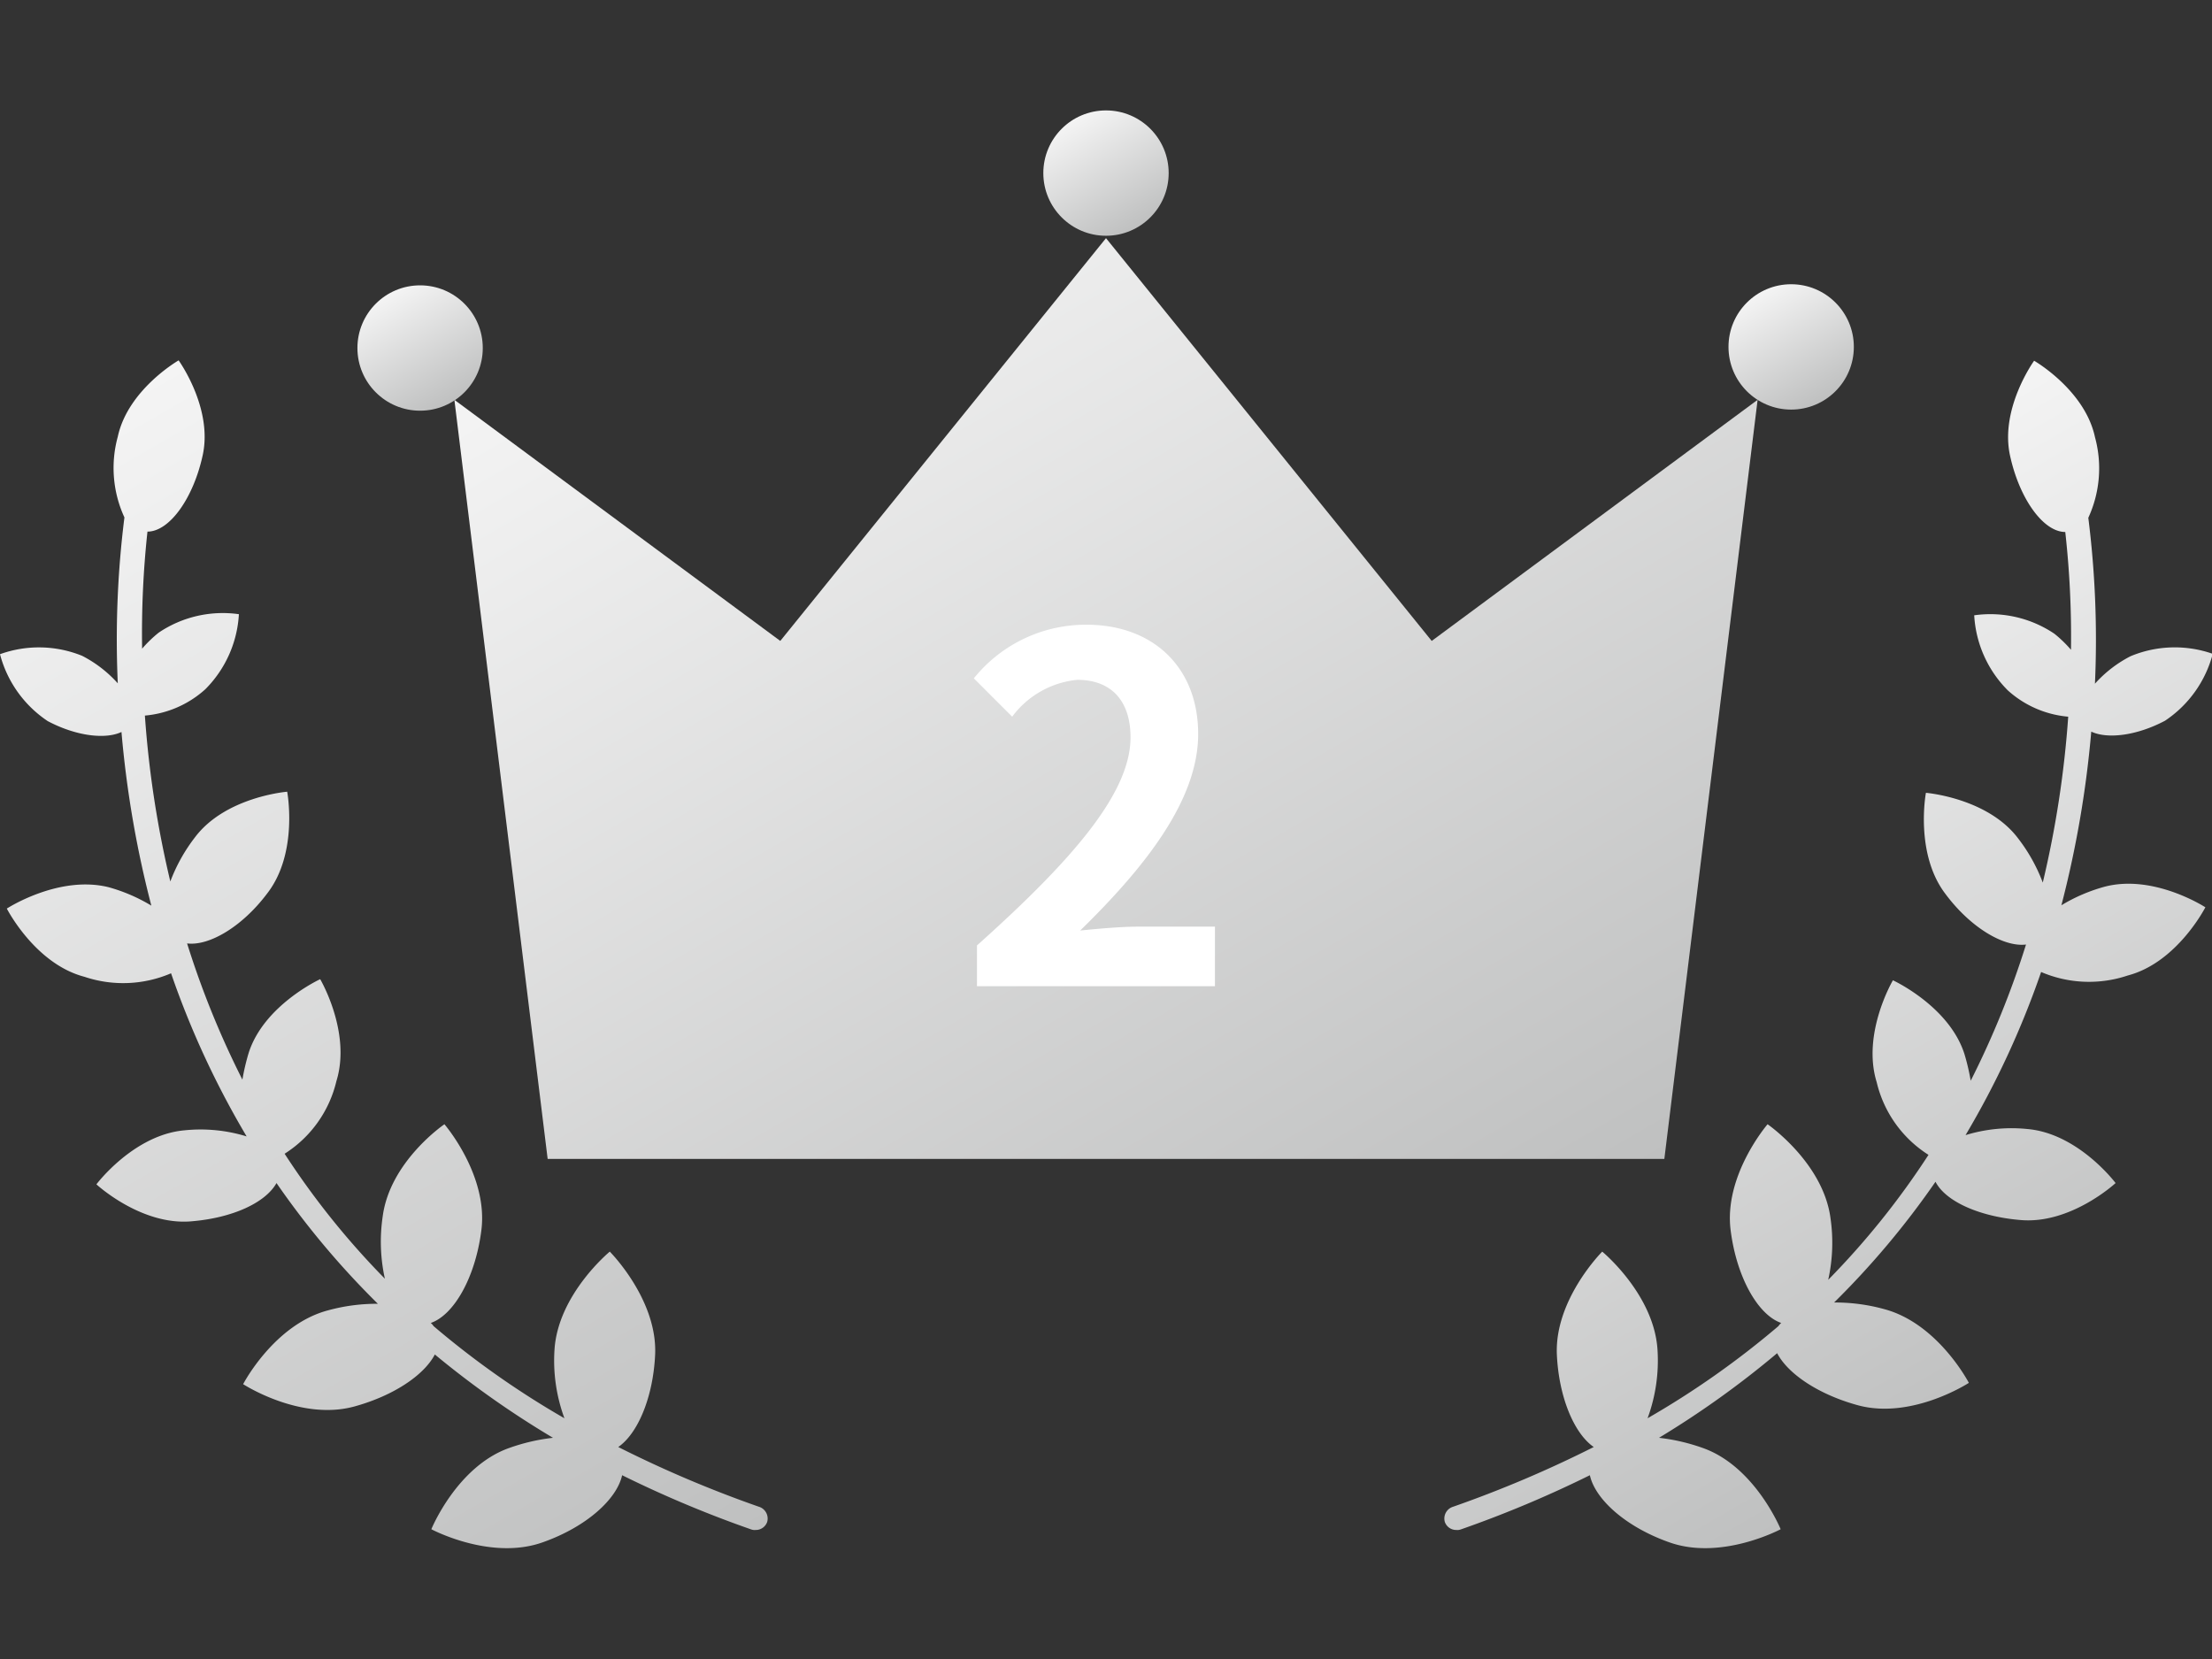
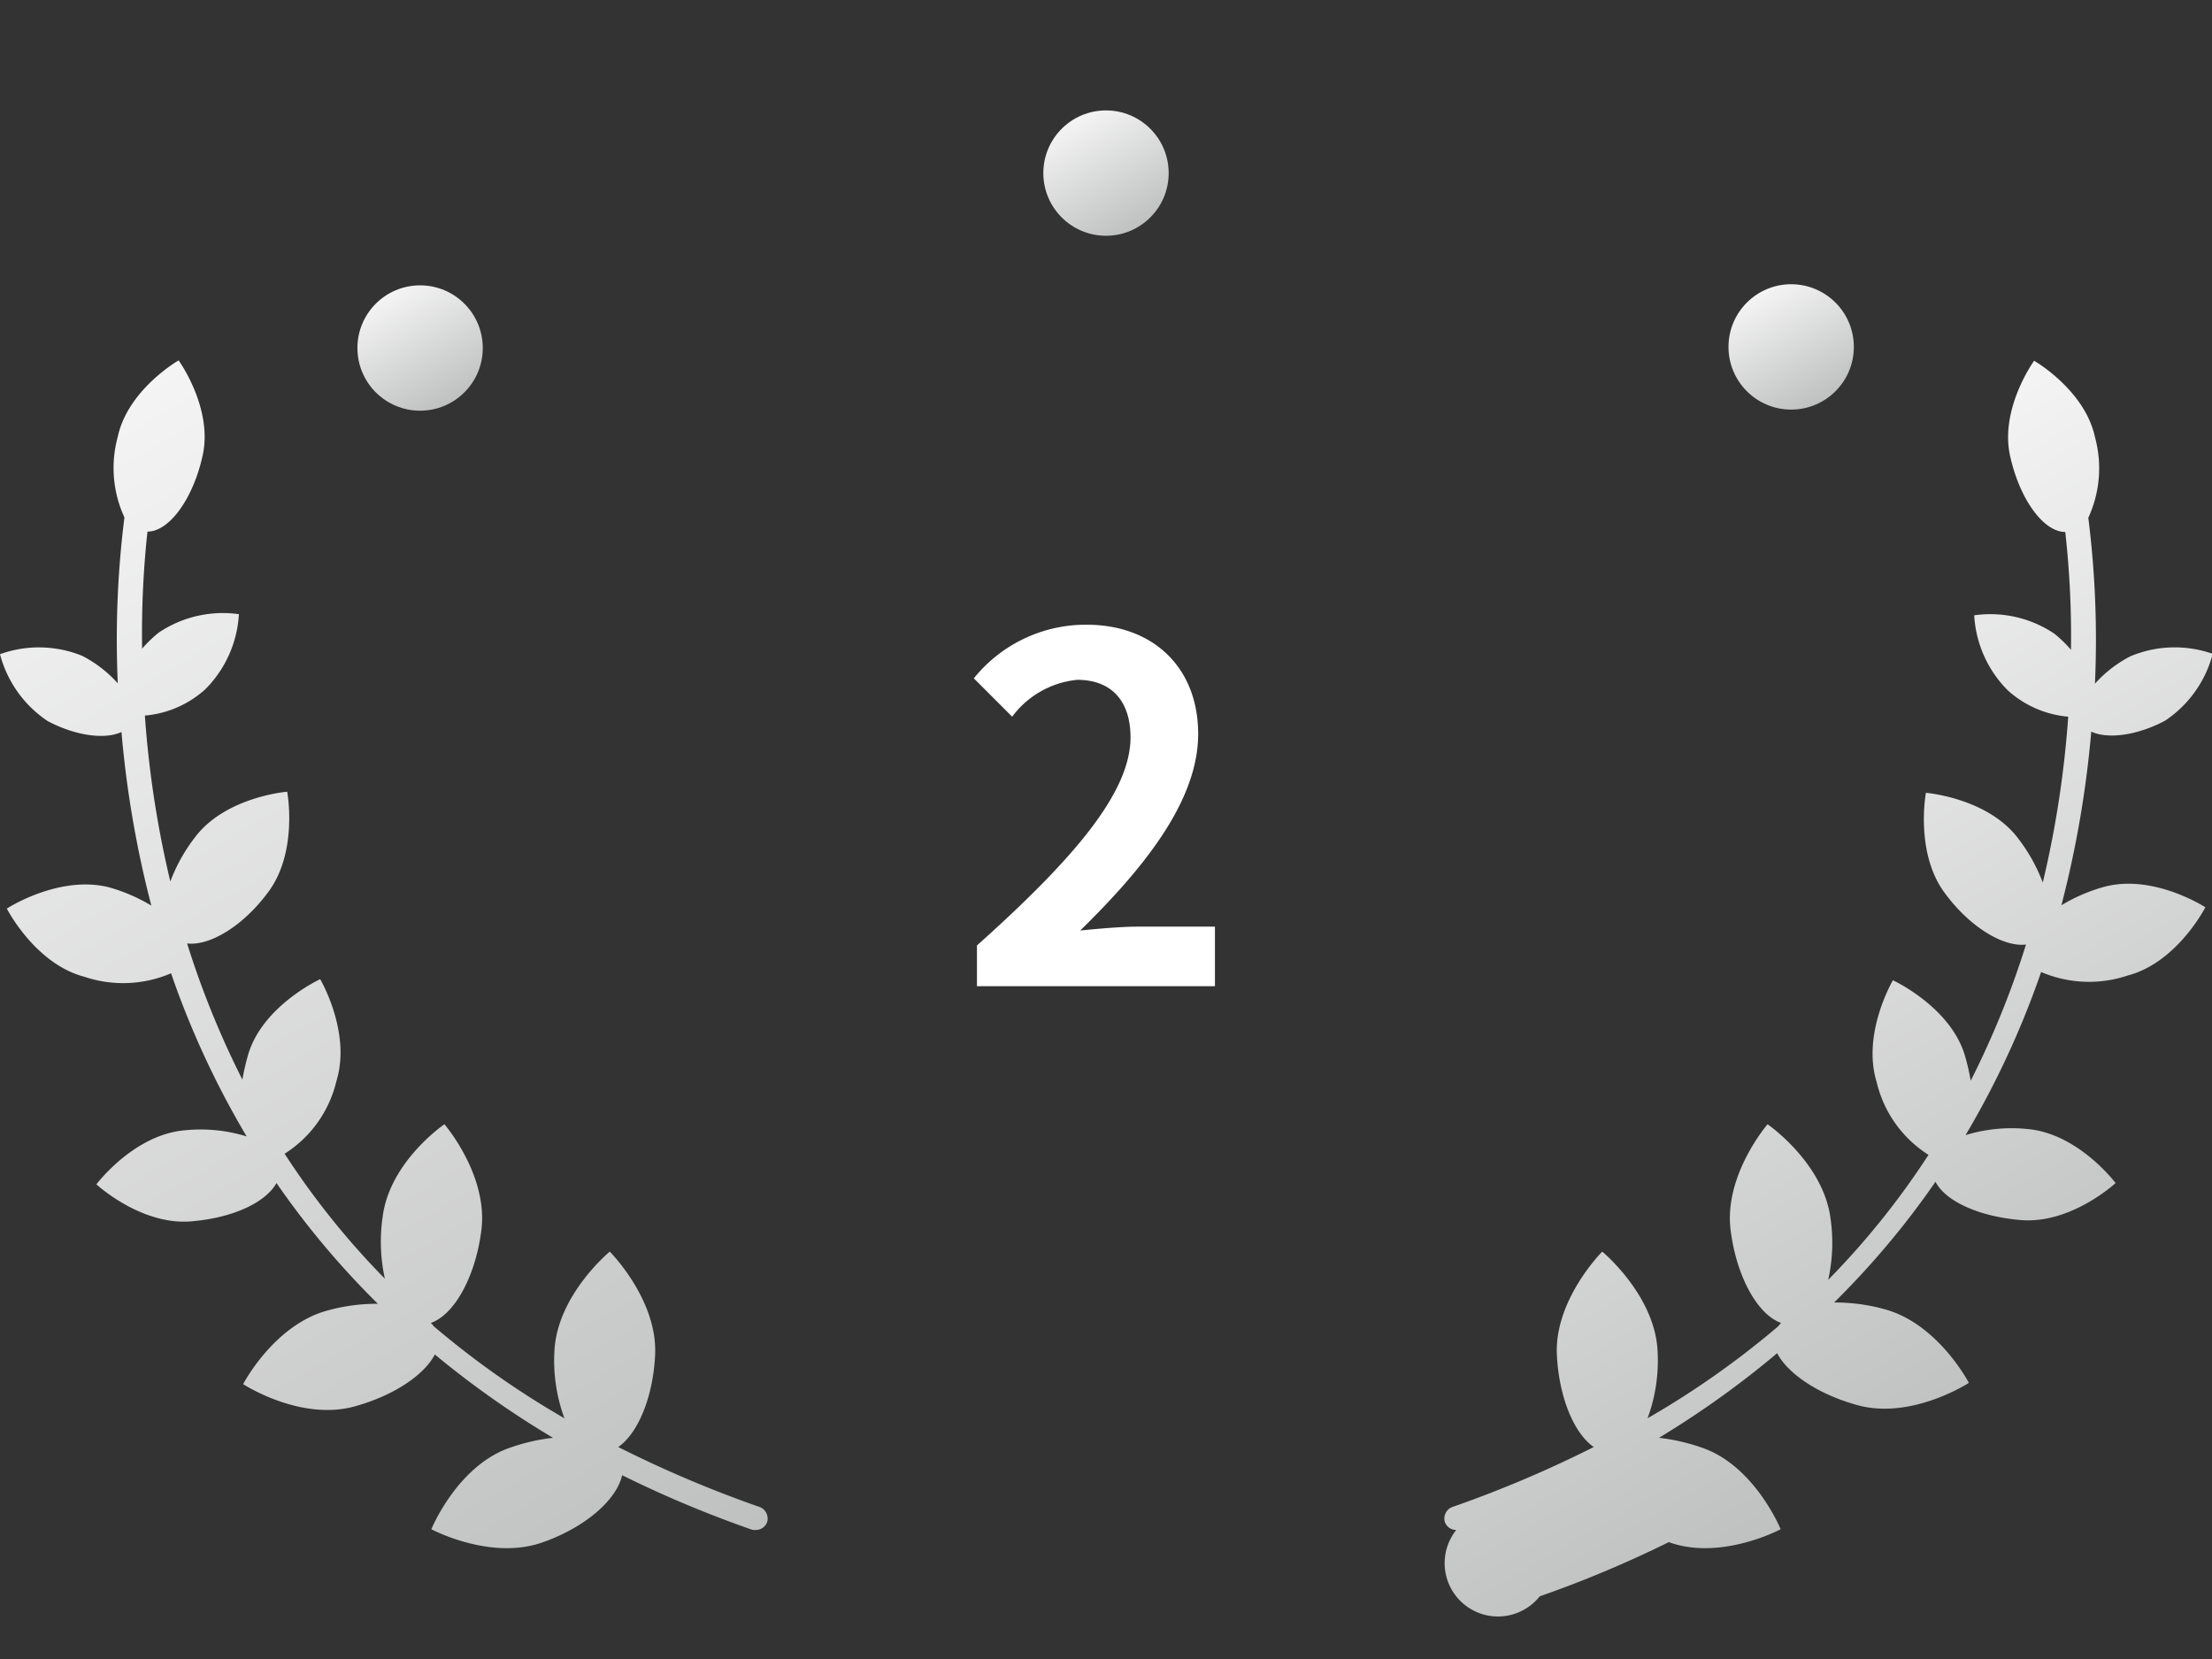
<svg xmlns="http://www.w3.org/2000/svg" xmlns:xlink="http://www.w3.org/1999/xlink" id="レイヤー_1" data-name="レイヤー 1" viewBox="0 0 120 90">
  <rect x="0" y="0" width="120" height="90" fill="#333333" stroke="none" />
  <defs>
    <style>.cls-1{fill:url(#名称未設定グラデーション_11);}.cls-2{fill:url(#名称未設定グラデーション_11-2);}.cls-3{fill:url(#名称未設定グラデーション_11-3);}.cls-4{fill:url(#名称未設定グラデーション_11-4);}.cls-5{fill:url(#名称未設定グラデーション_11-5);}.cls-6{fill:url(#名称未設定グラデーション_11-6);}.cls-7{fill:#fff;}</style>
    <linearGradient id="名称未設定グラデーション_11" x1="78.39" y1="69.75" x2="44.14" y2="10.44" gradientUnits="userSpaceOnUse">
      <stop offset="0" stop-color="#bfc0c0" />
      <stop offset="1" stop-color="#f4f4f4" />
    </linearGradient>
    <linearGradient id="名称未設定グラデーション_11-2" x1="61.7" y1="12.34" x2="58.3" y2="6.45" xlink:href="#名称未設定グラデーション_11" />
    <linearGradient id="名称未設定グラデーション_11-3" x1="24.49" y1="21.83" x2="21.09" y2="15.93" xlink:href="#名称未設定グラデーション_11" />
    <linearGradient id="名称未設定グラデーション_11-4" x1="98.87" y1="21.76" x2="95.47" y2="15.87" xlink:href="#名称未設定グラデーション_11" />
    <linearGradient id="名称未設定グラデーション_11-5" x1="33.7" y1="87.32" x2="-1.65" y2="26.09" xlink:href="#名称未設定グラデーション_11" />
    <linearGradient id="名称未設定グラデーション_11-6" x1="-2230.56" y1="75.74" x2="-2206.51" y2="34.08" gradientTransform="matrix(-1, 0, 0, 1, -2121.38, 0)" xlink:href="#名称未設定グラデーション_11" />
  </defs>
-   <polygon class="cls-1" points="90.29 62.87 95.35 21.69 77.67 34.77 60 12.92 42.33 34.77 24.65 21.69 29.71 62.87 90.29 62.87" />
  <circle class="cls-2" cx="60" cy="9.39" r="3.4" />
  <circle class="cls-3" cx="22.79" cy="18.88" r="3.4" />
  <circle class="cls-4" cx="97.17" cy="18.82" r="3.4" />
  <path class="cls-5" d="M41.17,81.74a63.59,63.59,0,0,1-7.63-3.24c1.06-.73,1.89-2.69,2-5,.14-3-2.46-5.6-2.46-5.6s-2.82,2.32-3,5.34a9.06,9.06,0,0,0,.54,3.7,47.44,47.44,0,0,1-7.1-5,.8.8,0,0,0-.15-.17c1.25-.43,2.41-2.45,2.74-5,.4-3-2-5.78-2-5.78S21.15,63,20.76,66a9.3,9.3,0,0,0,.12,3.37,43.23,43.23,0,0,1-5.44-6.78,6.41,6.41,0,0,0,2.81-3.94c.82-2.65-.88-5.53-.88-5.53s-3.05,1.4-3.88,4a12.07,12.07,0,0,0-.34,1.45,48.39,48.39,0,0,1-3-7.39c1.2.15,3-.91,4.36-2.73,1.69-2.2,1.07-5.5,1.07-5.5s-3.34.27-5,2.47a9.24,9.24,0,0,0-1.34,2.4,55.51,55.51,0,0,1-1.38-9,5.61,5.61,0,0,0,3.28-1.43,6.26,6.26,0,0,0,1.82-4.07,6.22,6.22,0,0,0-4.35,1,6.78,6.78,0,0,0-.9.87A51.11,51.11,0,0,1,8,28.84c1.19,0,2.49-1.8,3-4.16.55-2.56-1.31-5.13-1.31-5.13s-2.75,1.58-3.3,4.14a6.41,6.41,0,0,0,.36,4.38,53,53,0,0,0-.36,9,6.71,6.71,0,0,0-1.93-1.49A6.23,6.23,0,0,0,0,35.49a6.27,6.27,0,0,0,2.59,3.63c1.55.82,3.13,1,4,.59a56.78,56.78,0,0,0,1.62,9.42,9.23,9.23,0,0,0-2.32-1C3.18,47.46.37,49.29.37,49.29s1.53,3,4.21,3.7a6.59,6.59,0,0,0,4.7-.19,47.85,47.85,0,0,0,4.1,8.85A8.5,8.5,0,0,0,10,61.32c-2.76.25-4.77,2.93-4.77,2.93s2.46,2.28,5.22,2c2.17-.19,3.95-1,4.55-2.07a45.51,45.51,0,0,0,5.5,6.55,10,10,0,0,0-2.72.36c-2.92.78-4.59,4-4.59,4s3.07,2,6,1.22c2.14-.58,3.81-1.7,4.4-2.83A50.54,50.54,0,0,0,30,78a10.6,10.6,0,0,0-2.37.55c-2.84,1-4.23,4.41-4.23,4.41s3.23,1.73,6.07.7c2.36-.84,4-2.34,4.28-3.63a61.62,61.62,0,0,0,7,2.94A.54.54,0,0,0,41,83a.65.65,0,0,0,.62-.44A.67.67,0,0,0,41.17,81.74Z" />
-   <path class="cls-6" d="M78.83,81.74a63.59,63.59,0,0,0,7.63-3.24c-1.06-.73-1.89-2.69-2-5-.14-3,2.46-5.6,2.46-5.6s2.82,2.32,3,5.34a9.06,9.06,0,0,1-.54,3.7,47.44,47.44,0,0,0,7.1-5,.8.8,0,0,1,.15-.17c-1.25-.43-2.41-2.45-2.74-5-.4-3,2-5.78,2-5.78s3,2.07,3.41,5.07a9.3,9.3,0,0,1-.12,3.37,43.23,43.23,0,0,0,5.44-6.78,6.41,6.41,0,0,1-2.81-3.94c-.82-2.65.88-5.53.88-5.53s3.05,1.4,3.88,4a12.07,12.07,0,0,1,.34,1.45,48.39,48.39,0,0,0,3-7.39c-1.2.15-3-.91-4.36-2.73-1.69-2.2-1.07-5.5-1.07-5.5s3.34.27,5,2.47a9.24,9.24,0,0,1,1.34,2.4,55.51,55.51,0,0,0,1.38-9,5.61,5.61,0,0,1-3.28-1.43,6.26,6.26,0,0,1-1.82-4.07,6.22,6.22,0,0,1,4.35,1,6.78,6.78,0,0,1,.9.87,51.11,51.11,0,0,0-.31-6.39c-1.19,0-2.49-1.8-3-4.16-.55-2.56,1.31-5.13,1.31-5.13s2.75,1.58,3.3,4.14a6.41,6.41,0,0,1-.36,4.38,53,53,0,0,1,.36,9,6.71,6.71,0,0,1,1.93-1.49,6.23,6.23,0,0,1,4.46-.13,6.27,6.27,0,0,1-2.59,3.63c-1.55.82-3.13,1-4,.59a56.78,56.78,0,0,1-1.62,9.42,9.23,9.23,0,0,1,2.32-1c2.68-.72,5.49,1.11,5.49,1.11s-1.53,3-4.21,3.7a6.59,6.59,0,0,1-4.7-.19,47.85,47.85,0,0,1-4.1,8.85,8.5,8.5,0,0,1,3.37-.33c2.76.25,4.77,2.93,4.77,2.93s-2.46,2.28-5.22,2c-2.17-.19-4-1-4.55-2.07a45.51,45.51,0,0,1-5.5,6.55,10,10,0,0,1,2.72.36c2.92.78,4.59,4,4.59,4s-3.07,2-6,1.22c-2.14-.58-3.81-1.7-4.4-2.83A50.54,50.54,0,0,1,90,78a10.6,10.6,0,0,1,2.37.55c2.84,1,4.23,4.41,4.23,4.41s-3.23,1.73-6.07.7c-2.36-.84-4-2.34-4.28-3.63a61.62,61.62,0,0,1-7,2.94A.54.54,0,0,1,79,83a.65.65,0,0,1-.62-.44A.67.67,0,0,1,78.83,81.74Z" />
+   <path class="cls-6" d="M78.83,81.74a63.59,63.59,0,0,0,7.63-3.24c-1.06-.73-1.89-2.69-2-5-.14-3,2.46-5.6,2.46-5.6s2.82,2.32,3,5.34a9.06,9.06,0,0,1-.54,3.7,47.44,47.44,0,0,0,7.1-5,.8.8,0,0,1,.15-.17c-1.25-.43-2.41-2.45-2.74-5-.4-3,2-5.78,2-5.78s3,2.07,3.41,5.07a9.3,9.3,0,0,1-.12,3.37,43.23,43.23,0,0,0,5.44-6.78,6.41,6.41,0,0,1-2.81-3.94c-.82-2.65.88-5.53.88-5.53s3.05,1.4,3.88,4a12.07,12.07,0,0,1,.34,1.45,48.39,48.39,0,0,0,3-7.39c-1.2.15-3-.91-4.36-2.73-1.69-2.2-1.07-5.5-1.07-5.5s3.34.27,5,2.47a9.24,9.24,0,0,1,1.34,2.4,55.51,55.51,0,0,0,1.38-9,5.61,5.61,0,0,1-3.28-1.43,6.26,6.26,0,0,1-1.82-4.07,6.22,6.22,0,0,1,4.35,1,6.78,6.78,0,0,1,.9.87,51.11,51.11,0,0,0-.31-6.39c-1.19,0-2.49-1.8-3-4.16-.55-2.56,1.31-5.13,1.31-5.13s2.75,1.58,3.3,4.14a6.41,6.41,0,0,1-.36,4.38,53,53,0,0,1,.36,9,6.71,6.71,0,0,1,1.93-1.49,6.23,6.23,0,0,1,4.46-.13,6.27,6.27,0,0,1-2.59,3.63c-1.55.82-3.13,1-4,.59a56.78,56.78,0,0,1-1.62,9.42,9.23,9.23,0,0,1,2.32-1c2.68-.72,5.49,1.11,5.49,1.11s-1.53,3-4.21,3.7a6.59,6.59,0,0,1-4.7-.19,47.85,47.85,0,0,1-4.1,8.85,8.5,8.5,0,0,1,3.37-.33c2.76.25,4.77,2.93,4.77,2.93s-2.46,2.28-5.22,2c-2.17-.19-4-1-4.55-2.07a45.51,45.51,0,0,1-5.5,6.55,10,10,0,0,1,2.72.36c2.92.78,4.59,4,4.59,4s-3.07,2-6,1.22c-2.14-.58-3.81-1.7-4.4-2.83A50.54,50.54,0,0,1,90,78a10.6,10.6,0,0,1,2.37.55c2.84,1,4.23,4.41,4.23,4.41s-3.23,1.73-6.07.7a61.62,61.62,0,0,1-7,2.94A.54.54,0,0,1,79,83a.65.65,0,0,1-.62-.44A.67.67,0,0,1,78.83,81.74Z" />
  <path class="cls-7" d="M53,51.29C58.24,46.6,61.33,43,61.33,40c0-2-1.06-3.12-2.89-3.12a5,5,0,0,0-3.53,2L52.83,36.8a7.8,7.8,0,0,1,6.11-2.91c3.64,0,6.06,2.34,6.06,5.93s-2.89,7.23-6.4,10.66c1-.1,2.24-.21,3.12-.21h4.19V53.5H53Z" />
</svg>